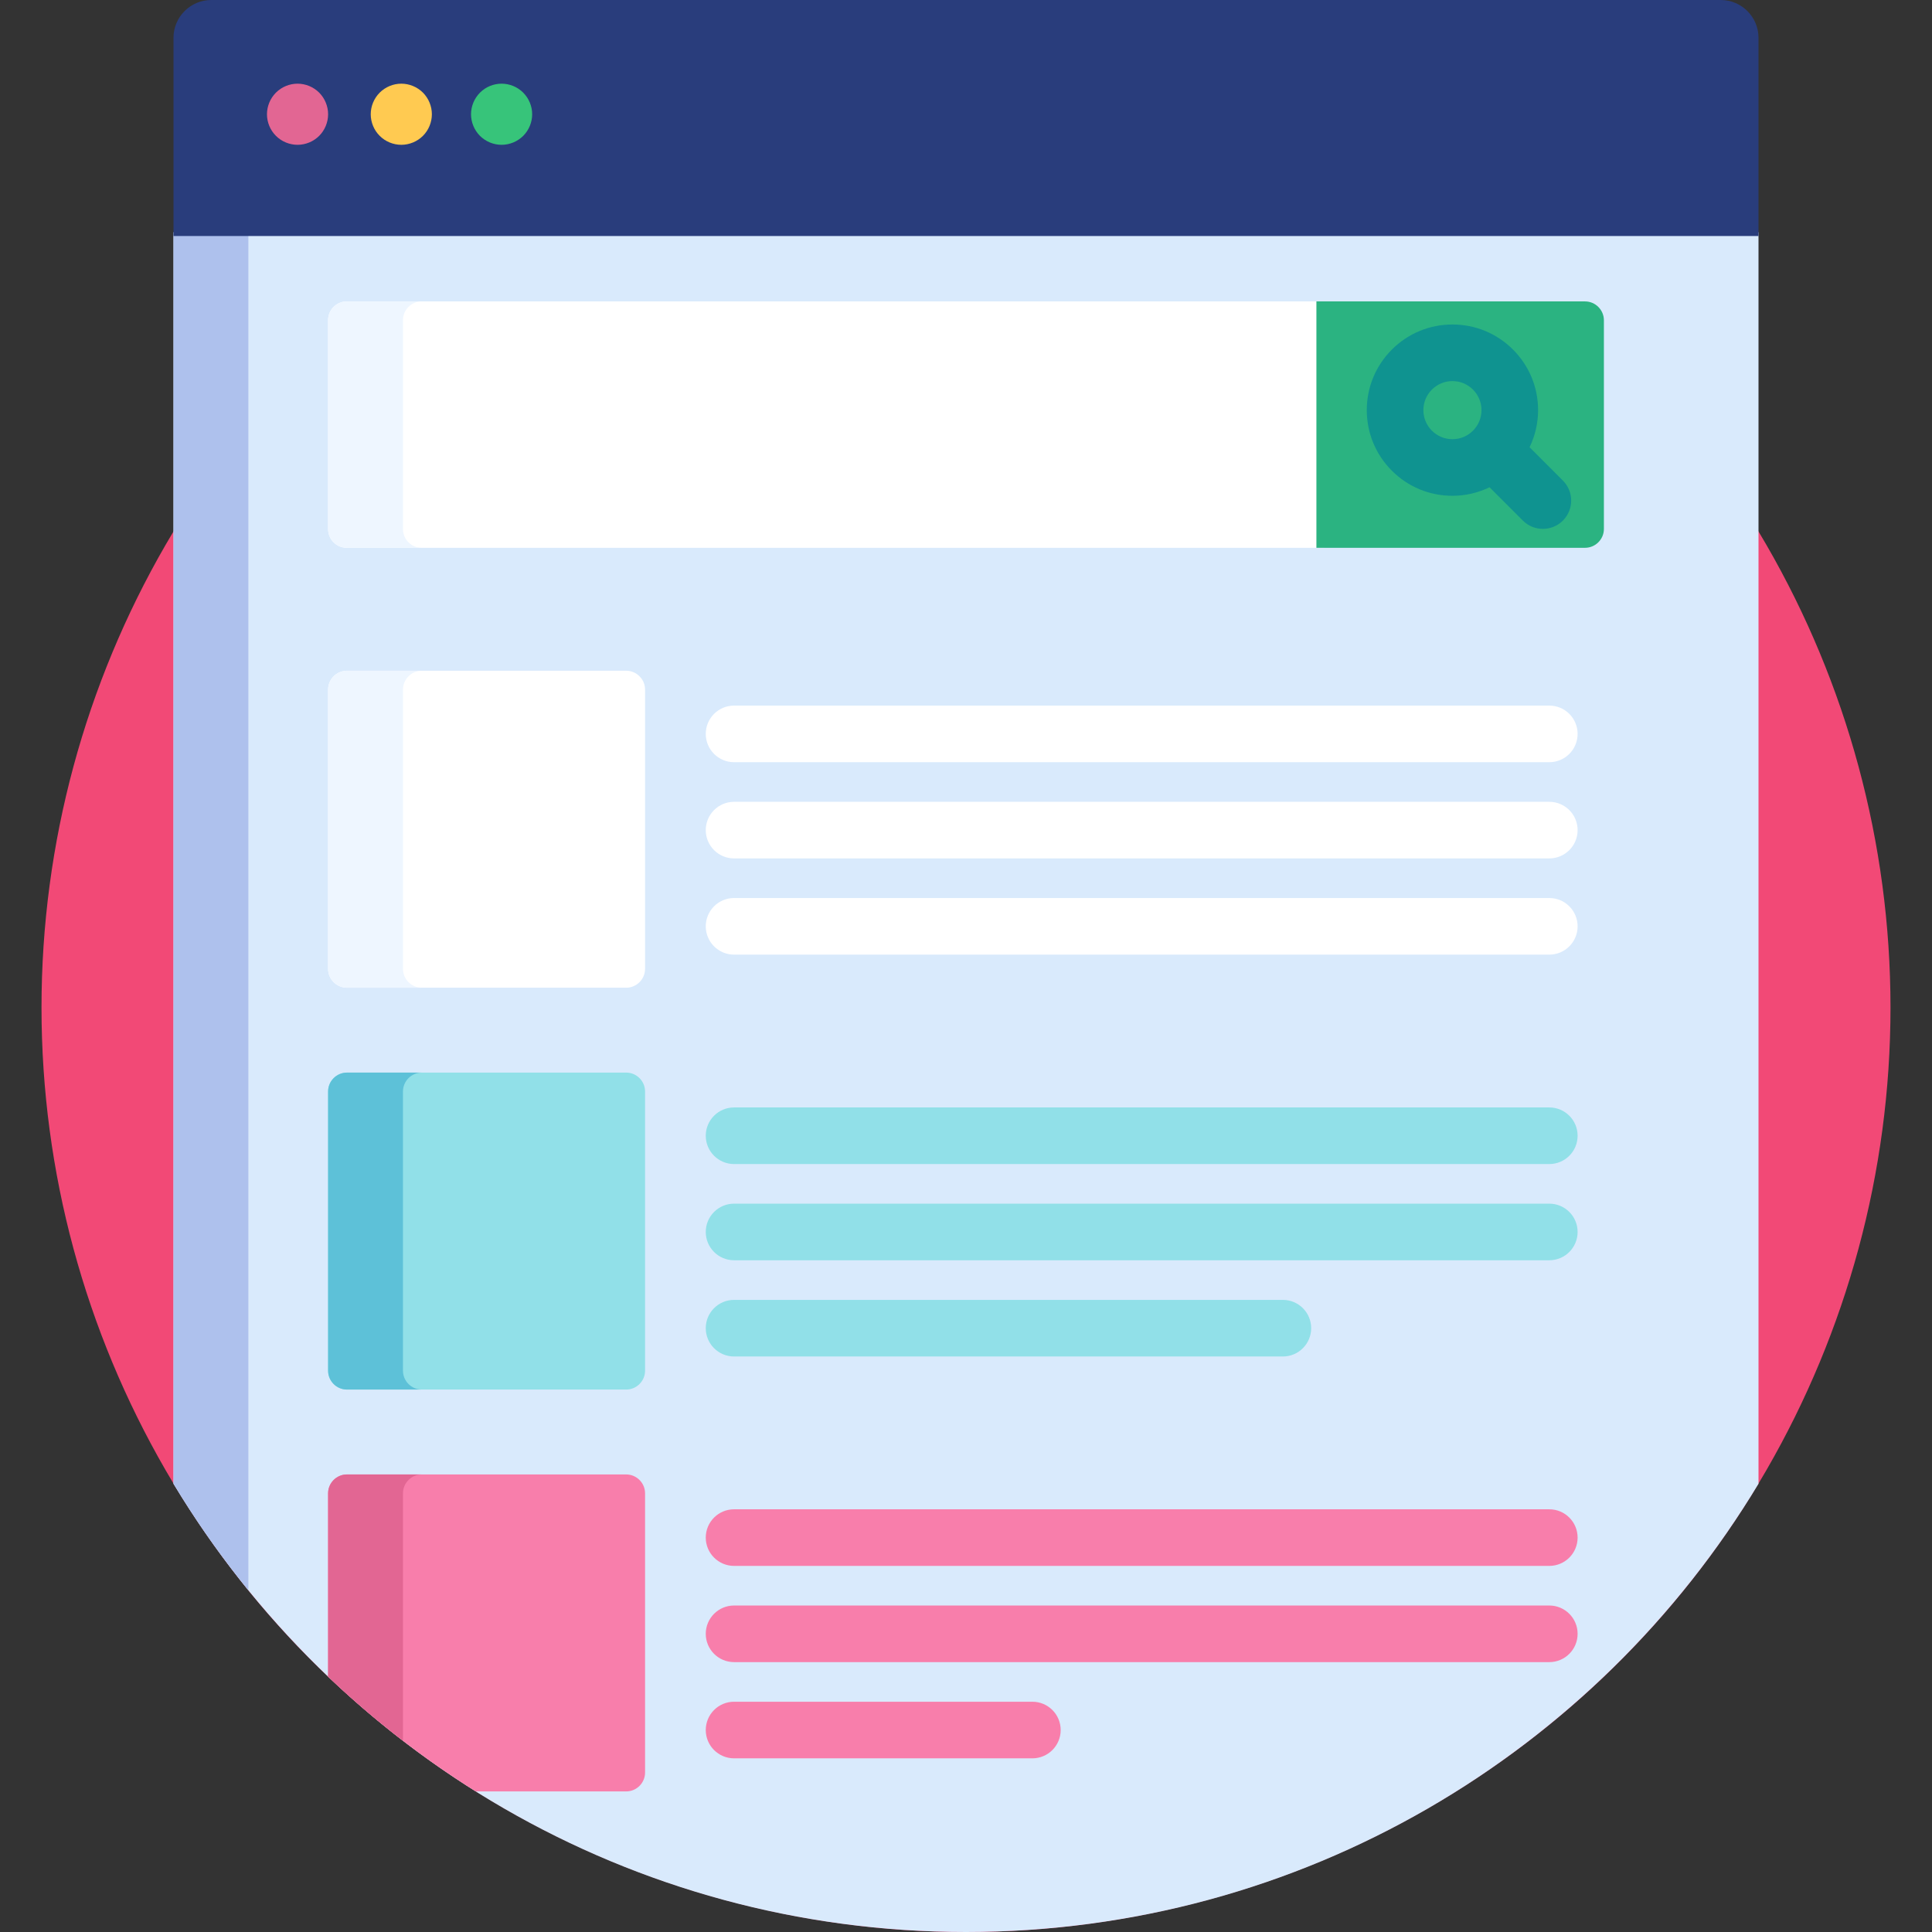
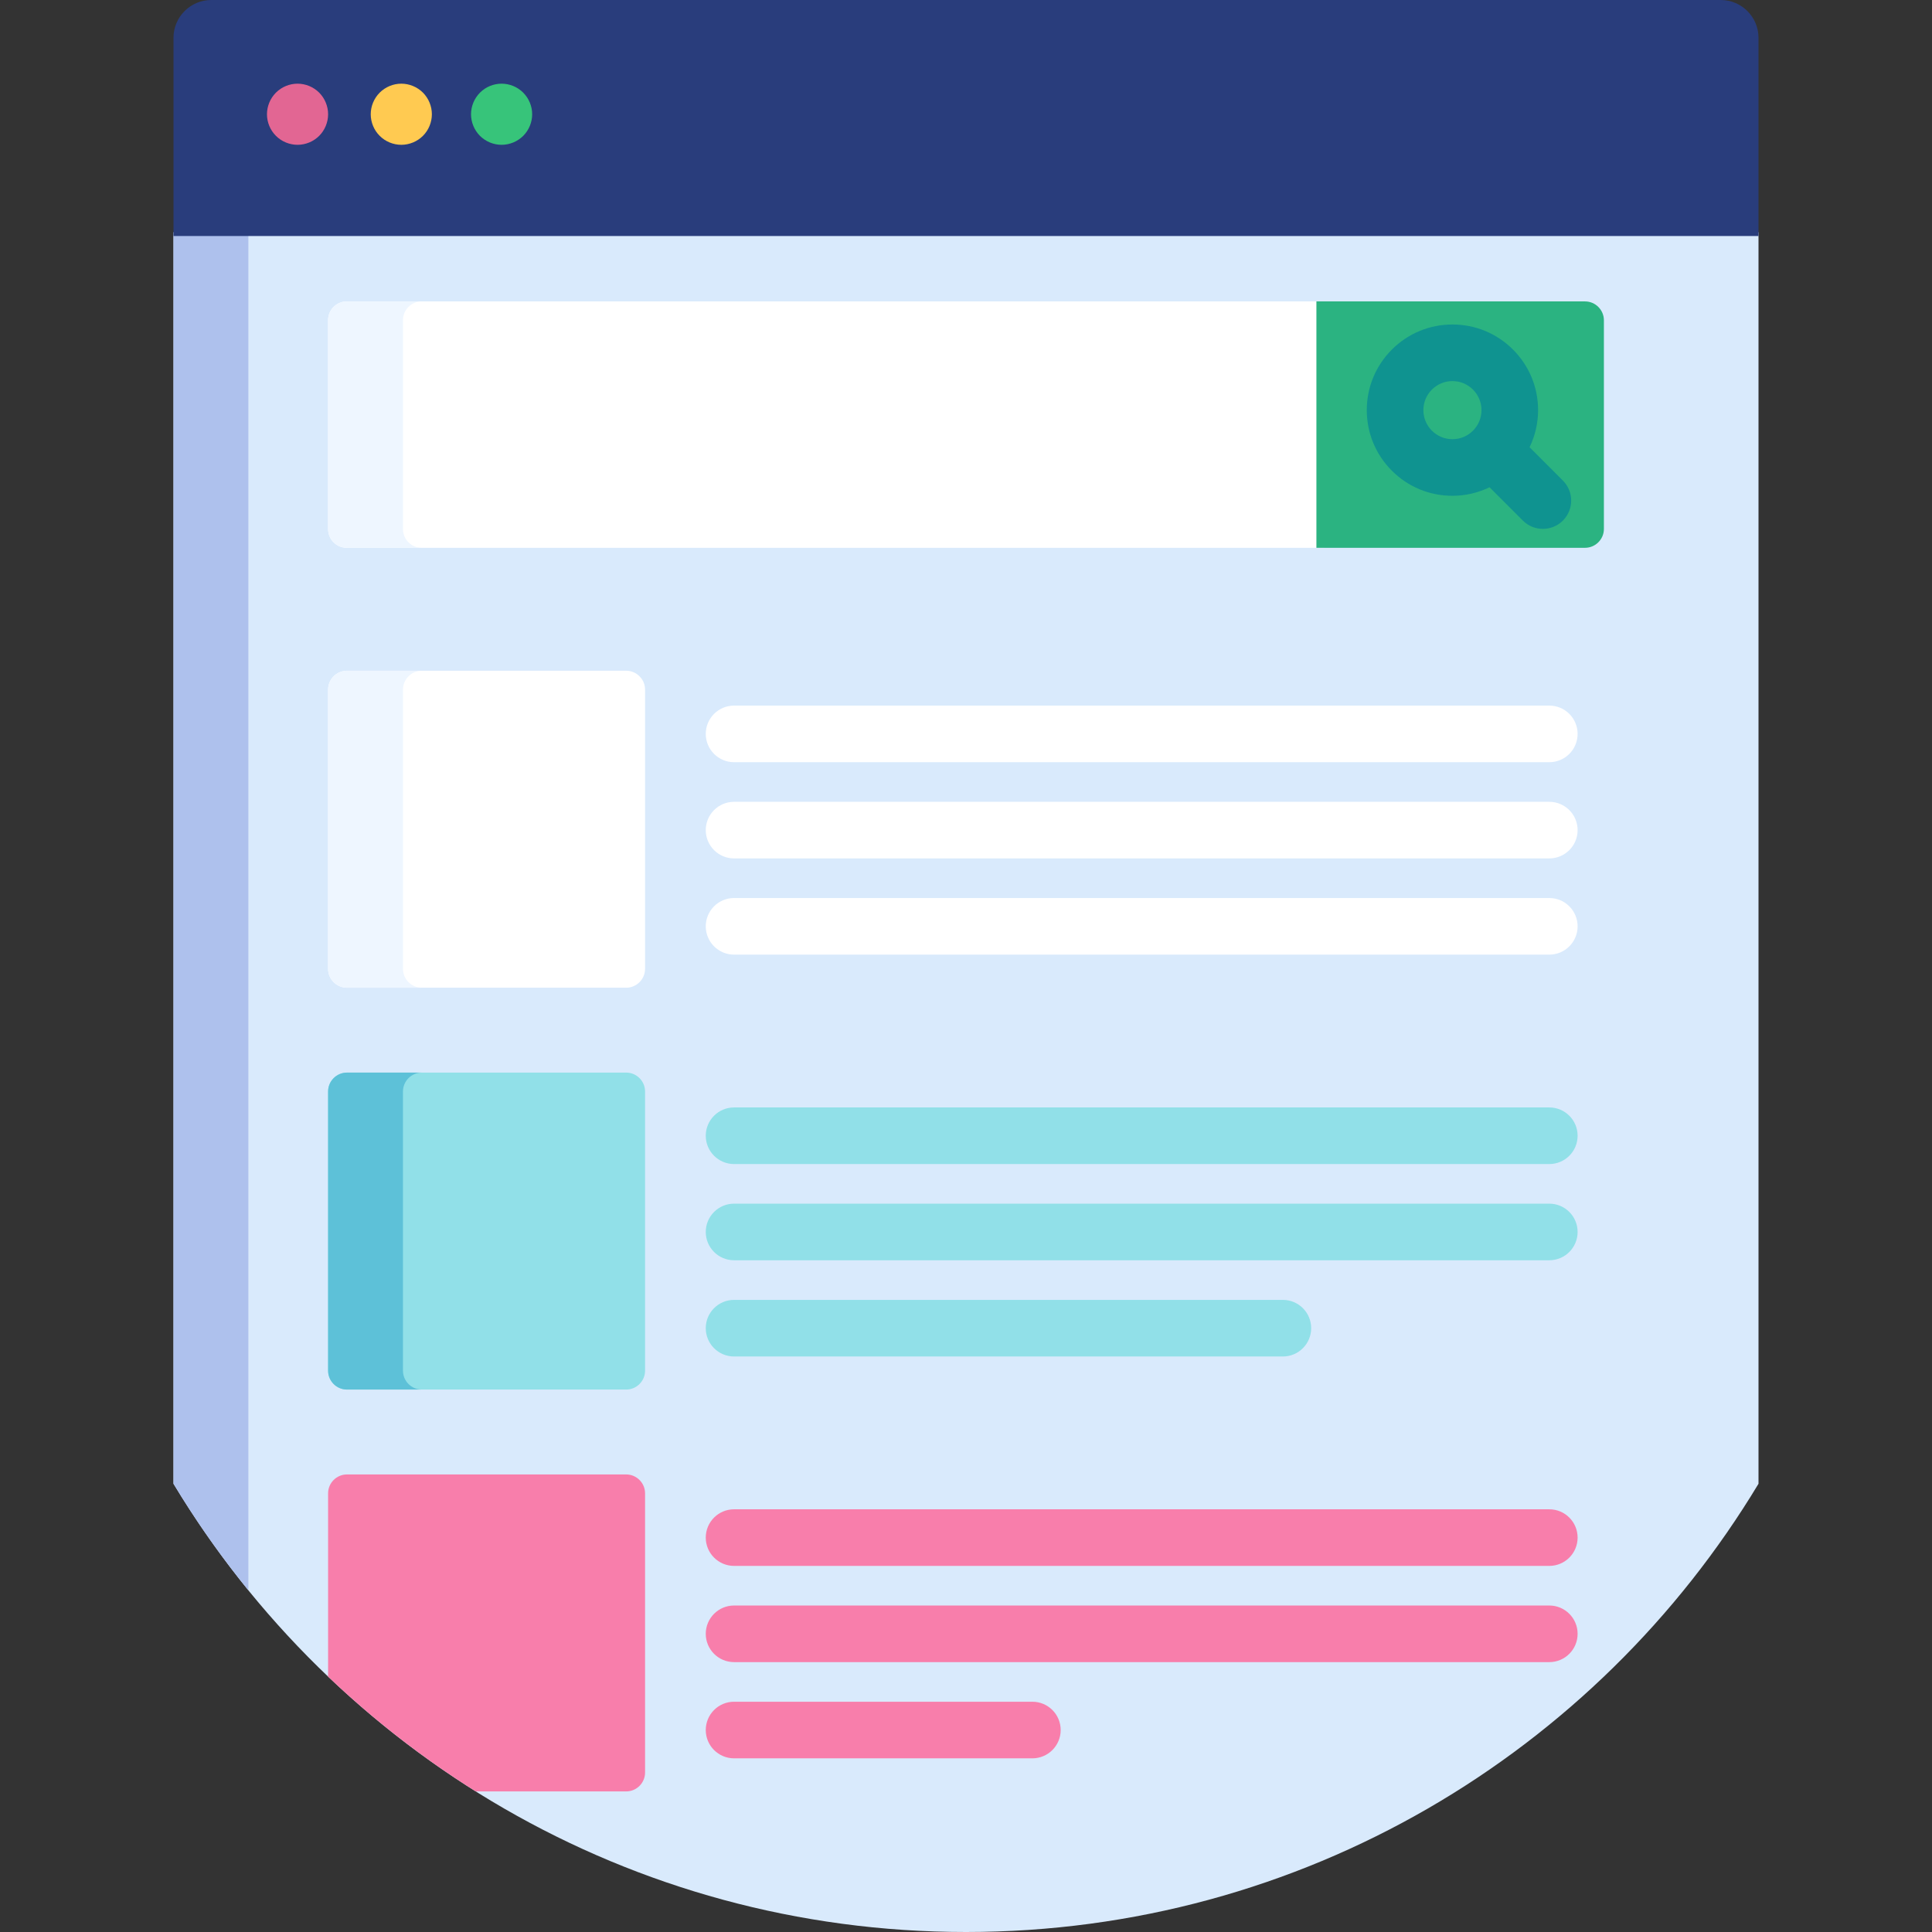
<svg xmlns="http://www.w3.org/2000/svg" version="1.1" id="Capa_1" x="0px" y="0px" viewBox="0 0 512 512" style="enable-background:new 0 0 512 512;" xml:space="preserve">
  <rect x="0" y="0" width="512" height="512" fill="#333333" stroke="none" />
-   <circle style="fill:#F24976;" cx="256" cy="267" r="245" />
  <path style="fill:#D9EAFC;" d="M45.979,393.212C88.845,464.388,166.859,512,256,512s167.155-47.612,210.021-118.788V61.55H45.979  V393.212z" />
  <path style="fill:#AEC1ED;" d="M45.979,61.55v331.662c5.956,9.89,12.593,19.323,19.842,28.239V61.55H45.979z" />
  <path style="fill:#293D7C;" d="M456.021,0H55.979c-5.5,0-10,4.5-10,10v52.55H466.02V10C466.021,4.5,461.521,0,456.021,0z" />
  <path style="fill:#FFCA51;" d="M106.35,38.377c-2.128,0-4.224-0.865-5.726-2.377c-1.512-1.501-2.376-3.586-2.376-5.724  c0-2.129,0.864-4.213,2.376-5.725c1.513-1.513,3.598-2.376,5.726-2.376c2.139,0,4.223,0.864,5.736,2.376  c1.501,1.512,2.365,3.596,2.365,5.725c0,2.128-0.864,4.223-2.365,5.724C110.572,37.512,108.488,38.377,106.35,38.377z" />
  <path style="fill:#E26693;" d="M78.851,38.377c-2.128,0-4.224-0.865-5.726-2.377c-1.512-1.501-2.376-3.586-2.376-5.724  c0-2.129,0.864-4.213,2.376-5.725c1.513-1.513,3.598-2.376,5.726-2.376c2.139,0,4.223,0.864,5.736,2.376  c1.501,1.512,2.365,3.596,2.365,5.725c0,2.128-0.864,4.223-2.365,5.724C83.074,37.512,80.99,38.377,78.851,38.377z" />
  <path style="fill:#37C47A;" d="M132.928,38.377c-2.139,0-4.224-0.865-5.725-2.366c-1.513-1.512-2.377-3.597-2.377-5.735  c0-2.129,0.864-4.213,2.377-5.725c1.501-1.513,3.586-2.376,5.725-2.376c2.128,0,4.224,0.864,5.725,2.376  c1.513,1.512,2.377,3.596,2.377,5.725c0,2.138-0.864,4.223-2.377,5.735C137.141,37.512,135.056,38.377,132.928,38.377z" />
  <path style="fill:#FFFFFF;" d="M91.894,79.878c-2.72,0-4.945,2.227-4.945,4.946v55.401c0,2.72,2.226,4.946,4.945,4.946h258.967  V79.878H91.894z" />
  <path style="fill:#EEF6FF;" d="M106.791,140.226V84.825c0-2.72,2.226-4.946,4.945-4.946H91.894c-2.72,0-4.945,2.227-4.945,4.946  v55.401c0,2.72,2.226,4.946,4.945,4.946h19.842C109.017,145.172,106.791,142.946,106.791,140.226z" />
  <g>
    <path style="fill:#FFFFFF;" d="M410.583,201.99H194.534c-4.142,0-7.5-3.358-7.5-7.5s3.358-7.5,7.5-7.5h216.049   c4.143,0,7.5,3.358,7.5,7.5S414.726,201.99,410.583,201.99z" />
    <path style="fill:#FFFFFF;" d="M410.583,227.489H194.534c-4.142,0-7.5-3.358-7.5-7.5s3.358-7.5,7.5-7.5h216.049   c4.143,0,7.5,3.358,7.5,7.5S414.726,227.489,410.583,227.489z" />
    <path style="fill:#FFFFFF;" d="M410.583,252.987H194.534c-4.142,0-7.5-3.358-7.5-7.5s3.358-7.5,7.5-7.5h216.049   c4.143,0,7.5,3.358,7.5,7.5S414.726,252.987,410.583,252.987z" />
    <path style="fill:#FFFFFF;" d="M170.949,256.754c0,2.75-2.25,5-5,5h-74c-2.75,0-5-2.25-5-5v-74c0-2.75,2.25-5,5-5h74   c2.75,0,5,2.25,5,5V256.754z" />
  </g>
  <g>
    <path style="fill:#91E0E8;" d="M410.583,308.485H194.534c-4.142,0-7.5-3.358-7.5-7.5s3.358-7.5,7.5-7.5h216.049   c4.143,0,7.5,3.358,7.5,7.5C418.083,305.127,414.726,308.485,410.583,308.485z" />
    <path style="fill:#91E0E8;" d="M410.583,333.983H194.534c-4.142,0-7.5-3.358-7.5-7.5s3.358-7.5,7.5-7.5h216.049   c4.143,0,7.5,3.358,7.5,7.5C418.083,330.626,414.726,333.983,410.583,333.983z" />
    <path style="fill:#91E0E8;" d="M339.976,359.482H194.534c-4.142,0-7.5-3.358-7.5-7.5s3.358-7.5,7.5-7.5h145.442   c4.143,0,7.5,3.358,7.5,7.5S344.118,359.482,339.976,359.482z" />
    <path style="fill:#91E0E8;" d="M170.949,363.249c0,2.75-2.25,5-5,5h-74c-2.75,0-5-2.25-5-5v-74c0-2.75,2.25-5,5-5h74   c2.75,0,5,2.25,5,5V363.249z" />
  </g>
  <path style="fill:#F87EAB;" d="M165.949,390.744h-74c-2.75,0-5,2.25-5,5v48.576c11.957,11.404,25.067,21.607,39.135,30.424h39.865  c2.75,0,5-2.25,5-5v-74C170.949,392.994,168.699,390.744,165.949,390.744z" />
  <path style="fill:#EEF6FF;" d="M106.791,256.754v-74c0-2.75,2.25-5,5-5H91.949c-2.75,0-5,2.25-5,5v74c0,2.75,2.25,5,5,5h19.842  C109.041,261.754,106.791,259.504,106.791,256.754z" />
  <path style="fill:#5DC1D8;" d="M106.791,363.249v-74c0-2.75,2.25-5,5-5H91.949c-2.75,0-5,2.25-5,5v74c0,2.75,2.25,5,5,5h19.842  C109.041,368.249,106.791,365.999,106.791,363.249z" />
-   <path style="fill:#E26693;" d="M106.791,395.744c0-2.75,2.25-5,5-5H91.949c-2.75,0-5,2.25-5,5v48.576  c6.3,6.009,12.93,11.675,19.842,16.99V395.744z" />
  <g>
    <path style="fill:#F87EAB;" d="M410.583,414.979H194.534c-4.142,0-7.5-3.358-7.5-7.5s3.358-7.5,7.5-7.5h216.049   c4.143,0,7.5,3.358,7.5,7.5C418.083,411.622,414.726,414.979,410.583,414.979z" />
    <path style="fill:#F87EAB;" d="M410.583,440.478H194.534c-4.142,0-7.5-3.358-7.5-7.5s3.358-7.5,7.5-7.5h216.049   c4.143,0,7.5,3.358,7.5,7.5S414.726,440.478,410.583,440.478z" />
    <path style="fill:#F87EAB;" d="M273.591,465.977h-79.057c-4.142,0-7.5-3.358-7.5-7.5s3.358-7.5,7.5-7.5h79.057   c4.143,0,7.5,3.358,7.5,7.5S277.733,465.977,273.591,465.977z" />
  </g>
  <path style="fill:#2BB381;" d="M420.051,79.878h-71.19v65.294h71.19c2.75,0,5-2.25,5-5V84.878  C425.051,82.128,422.801,79.878,420.051,79.878z" />
  <path style="fill:#0F9390;" d="M414.181,127.355l-8.829-8.828c1.462-3.033,2.258-6.369,2.258-9.835  c0-6.063-2.361-11.764-6.647-16.05c-4.287-4.288-9.988-6.649-16.051-6.649s-11.763,2.361-16.05,6.647  c-4.288,4.287-6.649,9.987-6.649,16.051c0,6.063,2.361,11.764,6.649,16.052c4.287,4.286,9.986,6.646,16.049,6.647  c0.001,0,0.001,0,0.002,0c3.465,0,6.801-0.796,9.834-2.258l8.829,8.829c1.464,1.465,3.384,2.197,5.303,2.197  s3.839-0.732,5.304-2.197C417.11,135.032,417.11,130.283,414.181,127.355z M384.911,116.39c-2.057,0-3.99-0.801-5.443-2.254  c-1.455-1.455-2.256-3.388-2.256-5.445c0-2.056,0.801-3.989,2.255-5.443s3.388-2.255,5.444-2.255s3.989,0.801,5.444,2.256  c1.453,1.453,2.254,3.386,2.254,5.443s-0.801,3.99-2.255,5.443c-1.454,1.454-3.387,2.255-5.442,2.255  C384.911,116.39,384.911,116.39,384.911,116.39z" />
  <g>
</g>
  <g>
</g>
  <g>
</g>
  <g>
</g>
  <g>
</g>
  <g>
</g>
  <g>
</g>
  <g>
</g>
  <g>
</g>
  <g>
</g>
  <g>
</g>
  <g>
</g>
  <g>
</g>
  <g>
</g>
  <g>
</g>
</svg>